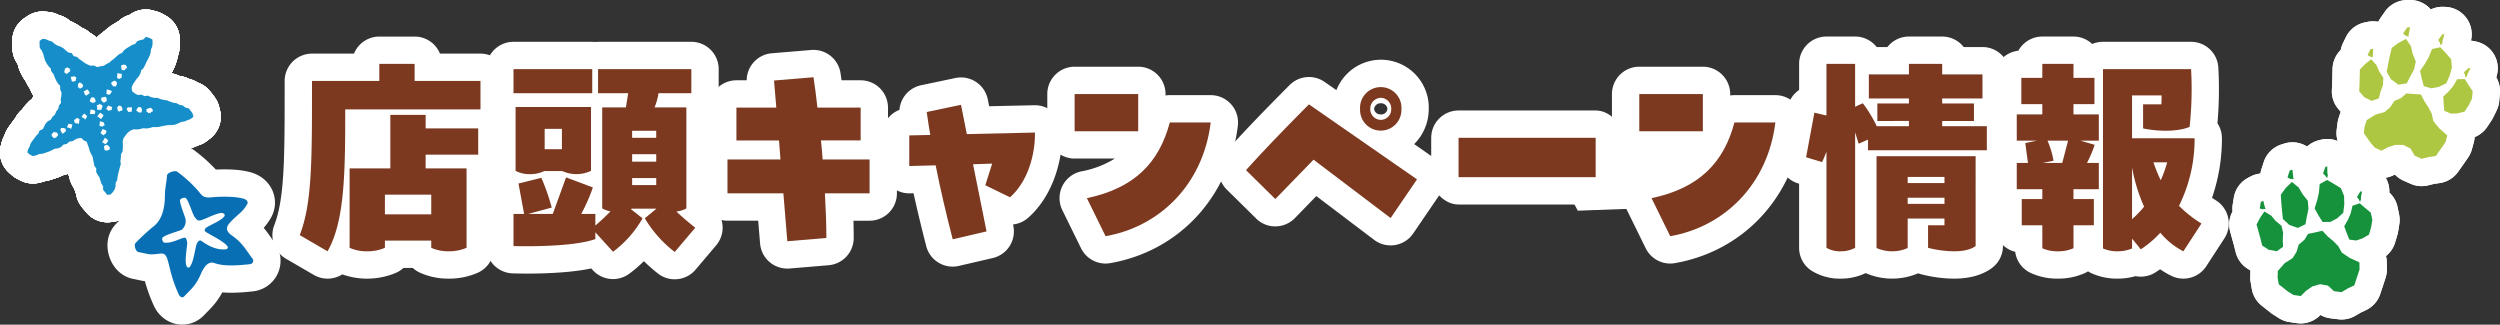
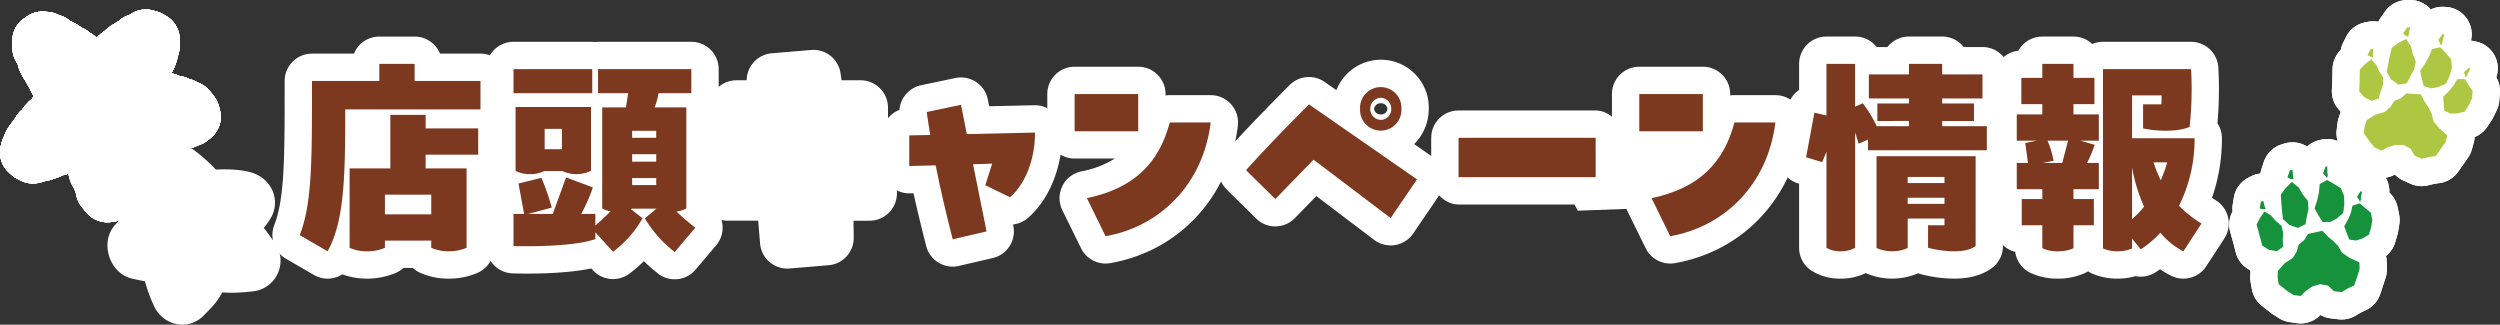
<svg xmlns="http://www.w3.org/2000/svg" id="レイヤー_1" data-name="レイヤー 1" viewBox="0 0 914.585 118.763">
  <rect x="0" y="0" width="914.585" height="118.763" fill="#333333" stroke="none" />
  <defs>
    <style>
      .cls-1 {
        fill: #fff;
      }

      .cls-2 {
        fill: #7c391f;
      }

      .cls-3 {
        fill: none;
        stroke: #fff;
        stroke-linecap: round;
        stroke-linejoin: round;
        stroke-width: 20px;
      }

      .cls-4 {
        fill: #16923d;
      }

      .cls-5 {
        fill: #adc743;
      }

      .cls-6 {
        fill: #237a9c;
      }

      .cls-7 {
        fill: #168ec9;
      }

      .cls-8 {
        fill: #086fb5;
      }
    </style>
  </defs>
  <title>h3_campaign</title>
  <g>
    <g>
      <polygon class="cls-1" points="616.541 75.631 577.208 77.075 564.319 52.631 616.541 50.631 616.541 75.631" />
      <g>
        <g>
          <path class="cls-1" d="M119.839,101.935a9.992,9.992,0,0,1-5.026-1.355l-10.184-5.92a10,10,0,0,1-4.3-12.261c3.81-9.825,3.809-24.585,3.808-51.38v-1.4a10,10,0,0,1,10-10H129.5a10,10,0,0,1,9.269-6.24h12.921a10,10,0,0,1,9.269,6.24h14.824a10,10,0,0,1,10,10v10.4a9.969,9.969,0,0,1-1.117,4.6,10,10,0,0,1,.281,2.363v9.6a9.99,9.99,0,0,1-4.256,8.187V90.654a10,10,0,0,1-6.117,9.215,26.115,26.115,0,0,1-10.344,2.066,25.128,25.128,0,0,1-10.78-2.262A10.035,10.035,0,0,1,151,98.015h-3.409a10.027,10.027,0,0,1-2.75,1.8,27.177,27.177,0,0,1-19.625.558,10.01,10.01,0,0,1-5.372,1.566Z" />
          <path class="cls-1" d="M246.832,102.175a9.964,9.964,0,0,1-6.271-2.215c-1.47-1.186-3.2-2.649-5.007-4.422a48.363,48.363,0,0,1-5.357,4.608,10,10,0,0,1-13.338-1.332l-.553-.609c-10.629,2.235-25.49,1.91-28.767,1.805a10,10,0,0,1-9.681-10V78.255a9.964,9.964,0,0,1,2.49-6.6l-.5-2.7a10.047,10.047,0,0,1-.167-1.967,9.982,9.982,0,0,1-1.063-4.487V39.134a10.028,10.028,0,0,1,.057-1.074,9.966,9.966,0,0,1-.818-3.966v-8.8a10,10,0,0,1,10-10h28.806a10.136,10.136,0,0,0,2.128,0h34.126a10,10,0,0,1,10,10v8.8a9.955,9.955,0,0,1-1.824,5.76V75.9a10,10,0,0,1,.9,13.86l-7.524,8.88A9.98,9.98,0,0,1,246.832,102.175Z" />
          <path class="cls-1" d="M288.028,98.255a10,10,0,0,1-9.966-9.179l-.688-8.342H266.139a10,10,0,0,1-10-10v-12.4a9.972,9.972,0,0,1,3.269-7.4V39.375a10,10,0,0,1,10-10h3.757a10,10,0,0,1,9.171-9.887l14.441-1.2A10,10,0,0,1,307.5,26.822q.183,1.268.367,2.553h6.989a10,10,0,0,1,10,10V50.94a9.973,9.973,0,0,1,3.268,7.4v12.4a10,10,0,0,1-10,10h-5.9c.056,2.061.091,4.188.091,6.321a10,10,0,0,1-9.163,9.965l-14.289,1.2C288.586,98.243,288.306,98.255,288.028,98.255Z" />
          <path class="cls-1" d="M348.518,97.536a10,10,0,0,1-9.679-7.515c-1.807-7.04-3.319-13.344-4.63-19.322l-1.319.032a10,10,0,0,1-10.249-10v-11.2a10,10,0,0,1,6.412-9.337,10,10,0,0,1,7.912-9.009l12.541-2.64a10,10,0,0,1,11.868,7.838l.493,2.481L378.4,38.5a10,10,0,0,1,10.225,10v.639c0,9.436-3.286,22.415-12.509,30.543a9.987,9.987,0,0,1-5.511,2.436l.115.57a10,10,0,0,1-7.54,11.712L350.79,97.274A10.026,10.026,0,0,1,348.518,97.536Z" />
          <path class="cls-1" d="M404.458,96.416a10,10,0,0,1-8.972-5.591L388.646,76.9a10,10,0,0,1,6.924-14.2,35.42,35.42,0,0,0,12.275-4.693H393.137a10,10,0,0,1-10-10v-13.6a10,10,0,0,1,10-10h23.257a10,10,0,0,1,10,10v.521a9.971,9.971,0,0,1,1.553-.121h14.972a10,10,0,0,1,9.926,11.22c-3.208,26.1-21.522,45.821-46.656,50.231A10.073,10.073,0,0,1,404.458,96.416Z" />
          <path class="cls-1" d="M508.735,89.774a10,10,0,0,1-6.038-2.029L481.549,71.727l-7.823,8.054a10,10,0,0,1-7.064,3.033,9.834,9.834,0,0,1-7.128-2.876L448.816,69.377a10,10,0,0,1-.431-13.793c7.429-8.3,15.992-17.021,23.39-24.46a10,10,0,0,1,12.794-1.164l4.332,3.008a17.5,17.5,0,0,1,33.786,6.886,18.067,18.067,0,0,1-5.338,12.866l6.741,4.68a10,10,0,0,1,2.56,13.847L517,85.407a9.986,9.986,0,0,1-8.263,4.367Zm-3.572-52a2.365,2.365,0,0,0-2.476,2.08,2.338,2.338,0,0,0,2.476,2,2.229,2.229,0,0,0,2.4-2A2.288,2.288,0,0,0,505.163,37.774Z" />
          <rect class="cls-1" x="523.585" y="40.415" width="70.162" height="34.4" rx="10" />
          <path class="cls-1" d="M611.027,96.416a10,10,0,0,1-8.971-5.591L595.215,76.9a10,10,0,0,1,6.924-14.2,35.418,35.418,0,0,0,12.276-4.693H599.707a10,10,0,0,1-10-10v-13.6a10,10,0,0,1,10-10h23.256a10,10,0,0,1,10,10v.521a9.981,9.981,0,0,1,1.553-.121h14.973a10,10,0,0,1,9.926,11.22c-3.209,26.1-21.523,45.822-46.656,50.231A10.093,10.093,0,0,1,611.027,96.416Z" />
          <path class="cls-1" d="M714.848,101.935a49.179,49.179,0,0,1-11.944-1.583,10.362,10.362,0,0,1-1.178-.375,24.217,24.217,0,0,1-19.112-.028l-.1-.041a20.715,20.715,0,0,1-9.094,2.027,19.621,19.621,0,0,1-10.657-2.872,10,10,0,0,1-4.587-8.409V67.21l-.328-.1A10,10,0,0,1,650.9,55.7l3.04-16.321a10,10,0,0,1,4.239-6.459v-9.55a10,10,0,0,1,10-10h10.488a9.982,9.982,0,0,1,7.878,3.839h3.93a9.983,9.983,0,0,1,7.878-3.839h12.16a9.983,9.983,0,0,1,7.878,3.839h6.867a10,10,0,0,1,10,10v8.8a9.973,9.973,0,0,1-.727,3.751,9.958,9.958,0,0,1,2.324,6.409v8.8a9.987,9.987,0,0,1-4.105,8.079V90.015a10,10,0,0,1-4.09,8.067C725.171,100.639,720.524,101.935,714.848,101.935Zm7.9-11.92h0Z" />
          <path class="cls-1" d="M798.747,101.936a9.978,9.978,0,0,1-4.346-1,31.518,31.518,0,0,1-4.164-2.441c-.531.38-1.071.747-1.615,1.1a9.987,9.987,0,0,1-7.372,1.428,23.907,23.907,0,0,1-6.591.907,22.693,22.693,0,0,1-9.561-1.984,9.862,9.862,0,0,1-1.218-.678,9.961,9.961,0,0,1-1.219.656,23.693,23.693,0,0,1-9.815,2.006,23.221,23.221,0,0,1-10.166-2.172,10,10,0,0,1-5.449-7.636,10,10,0,0,1-7.61-9.713V74.972a9.953,9.953,0,0,1-1.824-5.758v-9.6a9.974,9.974,0,0,1,.868-4.08,9.974,9.974,0,0,1-.868-4.08v-9.6a9.959,9.959,0,0,1,1.672-5.538V28.494a10,10,0,0,1,8.913-9.942,10,10,0,0,1,8.763-5.178h11.4a9.964,9.964,0,0,1,6.86,2.723,9.962,9.962,0,0,1,3.932-.8h32.226a10,10,0,0,1,9.986,9.477,142.489,142.489,0,0,1-.332,20.316,9.956,9.956,0,0,1,1.639,5.488,66.444,66.444,0,0,1-3.621,21.788q.692.47,1.433.934a10,10,0,0,1,3.077,13.933l-6.613,10.16A10,10,0,0,1,798.747,101.936Z" />
        </g>
        <g>
          <path class="cls-2" d="M175.778,29.614v10.4H126.3c0,23.761-.228,40.881-6.46,51.921l-10.185-5.92c4.561-11.761,4.485-27.44,4.485-56.4h24.625V23.373h12.921v6.241Zm-20.065,17.36h19.229v9.6H155.713v5.04h14.973v29.04a16.146,16.146,0,0,1-6.461,1.28,15.354,15.354,0,0,1-6.46-1.28v-2.64H140.816v2.64a15.872,15.872,0,0,1-6.46,1.28,15.1,15.1,0,0,1-6.46-1.28V61.615h14.9v-19.6h12.921Zm2.052,24.24H140.816v7.2h16.949Z" />
          <path class="cls-2" d="M254.362,83.3l-7.524,8.88a43.372,43.372,0,0,1-10.945-12.32l4.256-3.521h-9.044l-.3.16,4.256,3.361A39.29,39.29,0,0,1,224.265,92.1l-6.461-7.12v2.48c-8.436,3.04-27.437,2.64-29.946,2.56V78.255h3.877l-2.052-11.121,8.36-2.08a76.313,76.313,0,0,1,3.8,10.881l-8.588,2.32h8.968l4.864-13.36,9.805,3.68a62.291,62.291,0,0,1-4.256,9.68H217.8v4.239a68.77,68.77,0,0,0,5.549-5.2,8.6,8.6,0,0,1-3.041-1.04V39.294h8.665l.836-5.2H218.792v-8.8h34.126v8.8H240.909a23.288,23.288,0,0,1-1.444,5.2h11.629v36.96a9.7,9.7,0,0,1-3.648,1.12C249.8,79.615,252.31,81.695,254.362,83.3Zm-37.7-58v8.8H187.858v-8.8Zm-.456,13.841v23.36a12.435,12.435,0,0,1-10.489.081h-6.612a11.554,11.554,0,0,1-5.168,1.12,10.778,10.778,0,0,1-5.32-1.2V39.134Zm-10.641,8h-6.308v7.441h6.308Zm34.506,3.28v-2.56h-8.816v2.56Zm0,8.72v-2.72h-8.816v2.72Zm0,6h-8.816v2.561h8.816Z" />
-           <path class="cls-2" d="M318.126,58.334v12.4H301.785c.3,5.519.532,10.96.532,16.32l-14.289,1.2-1.443-17.52H266.139v-12.4h19.382l-.533-6.96h-15.58v-12H284l-.837-9.921,14.441-1.2c.532,3.681,1.064,7.361,1.444,11.121h15.809v12H300.341c.228,2.321.456,4.64.608,6.96Z" />
          <path class="cls-2" d="M351.566,38.334l2.128,10.72,24.929-.56v.64c0,7.441-2.584,17.28-9.12,23.04l-9.045-4.4,2.508-7.92-6.992.239,4.94,24.561-12.389,2.88c-2.279-8.88-4.408-17.84-6.231-27.041l-9.653.241v-11.2l7.676-.161c-.456-2.8-.912-5.6-1.292-8.4Z" />
          <path class="cls-2" d="M393.137,34.413h23.257v13.6H393.137Zm4.484,38.081c17.557-3.679,26.449-13.12,30.326-27.68h14.972c-2.812,22.881-18.849,38.161-38.458,41.6Z" />
          <path class="cls-2" d="M480.538,58.414l-13.986,14.4L455.836,62.254c7.449-8.32,16.189-17.2,23.03-24.08l39.521,27.441-9.652,14.16Zm17.024-18.56a7.574,7.574,0,1,1,15.125,0,7.571,7.571,0,1,1-15.125,0Zm11.4,0a3.937,3.937,0,0,0-3.8-4.08,4,4,0,0,0-3.876,4.08,3.928,3.928,0,0,0,3.876,4A3.866,3.866,0,0,0,508.963,39.854Z" />
          <path class="cls-2" d="M533.586,50.414h50.162v14.4H533.586Z" />
          <path class="cls-2" d="M599.707,34.413h23.256v13.6H599.707Zm4.483,38.081c17.558-3.679,26.45-13.12,30.326-27.68h14.973c-2.813,22.881-18.849,38.161-38.458,41.6Z" />
          <path class="cls-2" d="M726.857,46.174v8.8H683.382v-3.92l-3.42,1.521-1.293-4.161V90.655a10.85,10.85,0,0,1-5.244,1.28,9.885,9.885,0,0,1-5.244-1.28v-35.2c-.532,1.44-.988,2.56-1.6,3.84l-5.853-1.759,3.04-16.321,4.408,1.04V23.373h10.488V39.054l2.813-1.28a46.937,46.937,0,0,1,5.093,8.4h11.78v-1.92H686.8v-6.4h11.553v-1.84H683.686v-8.8h14.669v-3.84h12.16v3.84H725.26v8.8H710.515v1.84h11.629v6.4H710.515v1.92Zm-4.1,43.841c-1.749,1.28-4.485,1.92-7.905,1.92a39.232,39.232,0,0,1-9.5-1.28V82.414h6V79.935H697.9v10.8a13.842,13.842,0,0,1-5.776,1.2,14.408,14.408,0,0,1-5.624-1.2v-33.6h36.254Zm-11.4-25.28H697.9v2.24h13.453Zm0,9.84V72.334H697.9v2.241Z" />
          <path class="cls-2" d="M758.546,38.094v3.76h9.273v9.6h-6.765l5.244,1.52a42.121,42.121,0,0,1-2.811,6.641h4.332v9.6h-9.273v3.6H766v9.6h-7.449v8.4a13.763,13.763,0,0,1-5.7,1.12,13.272,13.272,0,0,1-5.7-1.12v-8.4h-7.524v-9.6h7.524v-3.6H737.8v-9.6h4.1l-.987-7.281,4.332-.88H737.8v-9.6h9.348v-3.76h-7.676v-9.6h7.676v-5.12h11.4v5.12h7.676v9.6Zm-4.1,21.521,2.128-8.161h-7.525a32.571,32.571,0,0,1,2.205,7.361l-4.029.8Zm50.923,22.16-6.612,10.16a26.832,26.832,0,0,1-8.437-6.8,37.619,37.619,0,0,1-7.145,6.08l-3.192-3.92v3.6a13.507,13.507,0,0,1-5.32,1.04,12.977,12.977,0,0,1-5.321-1.04v-65.6h32.226a129.262,129.262,0,0,1-.531,21.121c-3.877,1.68-10.946,1.84-17.026.56v-8.8H790.7c.076-1.12.076-2.16.076-3.28H779.979V50.575h22.878a54.758,54.758,0,0,1-5.7,24.719A43.913,43.913,0,0,0,805.365,81.775Zm-25.386-1.6a40.626,40.626,0,0,0,4.408-4.56,59.653,59.653,0,0,1-4.408-14.4Zm12.845-20.8h-5.016a51.926,51.926,0,0,0,2.66,6.561A42.145,42.145,0,0,0,792.824,59.374Z" />
        </g>
      </g>
    </g>
    <g>
      <g>
        <g>
          <g>
            <path class="cls-1" d="M841.659,118.312a10.124,10.124,0,0,1-1.471-.109l-2.647-.393a10.008,10.008,0,0,1-3.91-1.463l-2.133-1.363a9.923,9.923,0,0,1-.815-.579l-3.235-2.553a10,10,0,0,1-3.662-6.167l-.412-2.409a9.981,9.981,0,0,1-.138-1.961l.065-2.342-1.082-.69A10,10,0,0,1,817.9,92.3l-.663-2.624L815.885,84.8a10.008,10.008,0,0,1,.741-7.2l.126-.245a10.01,10.01,0,0,1,.073-2.661l.383-2.378a10.008,10.008,0,0,1,5.176-7.235l.887-.472a10.013,10.013,0,0,1,3.669-1.118,10.022,10.022,0,0,1,.387-1.651l.829-2.552a10,10,0,0,1,6.5-6.445l.988-.312A10,10,0,0,1,844,53.615a9.992,9.992,0,0,1,4.159-2.254l.671-.177a10,10,0,0,1,12.528,8.991l.159.1a9.954,9.954,0,0,1,1.037-.148l.659-.06a10,10,0,0,1,10.892,10.38,10,10,0,0,1,3,5.3l.557,2.662a10.043,10.043,0,0,1,.081,3.662l-.437,2.667a9.9,9.9,0,0,1-.279,1.218l-.8,2.714a9.995,9.995,0,0,1-3.355,4.985,9.984,9.984,0,0,1,.272,2.081l.063,2.535a9.974,9.974,0,0,1-.477,3.312l-.7,2.189-.029.089-1.227,3.693a10,10,0,0,1-5.24,5.9l-1.876.881-1.938,1.146a9.981,9.981,0,0,1-6.327,1.315l-2.78-.347a10,10,0,0,1-3.707-1.23l-.249.244A10,10,0,0,1,841.659,118.312ZM862.507,100.7h0Z" />
            <path class="cls-1" d="M841.659,118.312a10.124,10.124,0,0,1-1.471-.109l-2.647-.393a10.008,10.008,0,0,1-3.91-1.463l-2.133-1.363a9.923,9.923,0,0,1-.815-.579l-3.235-2.553a10,10,0,0,1-3.662-6.167l-.412-2.409a9.981,9.981,0,0,1-.138-1.961l.065-2.342-1.082-.69A10,10,0,0,1,817.9,92.3l-.663-2.624L815.885,84.8a10.008,10.008,0,0,1,.741-7.2l.126-.245a10.01,10.01,0,0,1,.073-2.661l.383-2.378a10.008,10.008,0,0,1,5.176-7.235l.887-.472a10.013,10.013,0,0,1,3.669-1.118,10.022,10.022,0,0,1,.387-1.651l.829-2.552a10,10,0,0,1,6.5-6.445l.988-.312A10,10,0,0,1,844,53.615a9.992,9.992,0,0,1,4.159-2.254l.671-.177a10,10,0,0,1,12.528,8.991l.159.1a9.954,9.954,0,0,1,1.037-.148l.659-.06a10,10,0,0,1,10.892,10.38,10,10,0,0,1,3,5.3l.557,2.662a10.043,10.043,0,0,1,.081,3.662l-.437,2.667a9.9,9.9,0,0,1-.279,1.218l-.8,2.714a9.995,9.995,0,0,1-3.355,4.985,9.984,9.984,0,0,1,.272,2.081l.063,2.535a9.974,9.974,0,0,1-.477,3.312l-.7,2.189-.029.089-1.227,3.693a10,10,0,0,1-5.24,5.9l-1.876.881-1.938,1.146a9.981,9.981,0,0,1-6.327,1.315l-2.78-.347a10,10,0,0,1-3.707-1.23l-.249.244A10,10,0,0,1,841.659,118.312ZM862.507,100.7h0Z" />
          </g>
          <g>
            <path class="cls-1" d="M885.933,68.088a10,10,0,0,1-4.058-.86l-2.561-1.137a10.013,10.013,0,0,1-3.191-2.251l-.308.16a10,10,0,0,1-8.9.177L864.5,63.034a10,10,0,0,1-3.321-2.533l-1.647-1.922a9.913,9.913,0,0,1-.61-.788l-2.357-3.38a10.009,10.009,0,0,1-1.721-6.964l.3-2.424a10.037,10.037,0,0,1,.434-1.913l.741-2.227-.839-.977a10,10,0,0,1-2.4-6.976l.125-2.7.119-5.054a9.995,9.995,0,0,1,2.794-6.682l.193-.2a9.965,9.965,0,0,1,.837-2.52l1.055-2.166a10,10,0,0,1,7.055-5.431l.986-.194a9.957,9.957,0,0,1,3.831-.008,9.973,9.973,0,0,1,.849-1.472l1.534-2.2a10,10,0,0,1,8.08-4.285L881.573,0a10.068,10.068,0,0,1,7.692,3.459,9.931,9.931,0,0,1,4.626-.954l.694.025a10,10,0,0,1,9.395,12.232l.124.14a10.053,10.053,0,0,1,1.042.16l.648.134a10,10,0,0,1,7.414,13.088,10,10,0,0,1,1.339,5.936l-.237,2.709a10,10,0,0,1-.983,3.531l-1.191,2.427a9.867,9.867,0,0,1-.619,1.086l-1.553,2.364a9.994,9.994,0,0,1-4.654,3.8,10.018,10.018,0,0,1-.343,2.072l-.674,2.445a9.991,9.991,0,0,1-1.416,3.032l-1.307,1.891-.053.074-2.243,3.181a10.006,10.006,0,0,1-6.724,4.132l-2.051.3-2.185.536A10.064,10.064,0,0,1,885.933,68.088Zm7.412-14.2h0Z" />
            <path class="cls-1" d="M885.933,68.088a10,10,0,0,1-4.058-.86l-2.561-1.137a10.013,10.013,0,0,1-3.191-2.251l-.308.16a10,10,0,0,1-8.9.177L864.5,63.034a10,10,0,0,1-3.321-2.533l-1.647-1.922a9.913,9.913,0,0,1-.61-.788l-2.357-3.38a10.009,10.009,0,0,1-1.721-6.964l.3-2.424a10.037,10.037,0,0,1,.434-1.913l.741-2.227-.839-.977a10,10,0,0,1-2.4-6.976l.125-2.7.119-5.054a9.995,9.995,0,0,1,2.794-6.682l.193-.2a9.965,9.965,0,0,1,.837-2.52l1.055-2.166a10,10,0,0,1,7.055-5.431l.986-.194a9.957,9.957,0,0,1,3.831-.008,9.973,9.973,0,0,1,.849-1.472l1.534-2.2a10,10,0,0,1,8.08-4.285L881.573,0a10.068,10.068,0,0,1,7.692,3.459,9.931,9.931,0,0,1,4.626-.954l.694.025a10,10,0,0,1,9.395,12.232l.124.14a10.053,10.053,0,0,1,1.042.16l.648.134a10,10,0,0,1,7.414,13.088,10,10,0,0,1,1.339,5.936l-.237,2.709a10,10,0,0,1-.983,3.531l-1.191,2.427a9.867,9.867,0,0,1-.619,1.086l-1.553,2.364a9.994,9.994,0,0,1-4.654,3.8,10.018,10.018,0,0,1-.343,2.072l-.674,2.445a9.991,9.991,0,0,1-1.416,3.032l-1.307,1.891-.053.074-2.243,3.181a10.006,10.006,0,0,1-6.724,4.132l-2.051.3-2.185.536A10.064,10.064,0,0,1,885.933,68.088Zm7.412-14.2h0Z" />
          </g>
        </g>
        <g>
          <g>
            <g>
              <g>
                <path class="cls-1" d="M20.511,59.851a10.054,10.054,0,0,1-1.211-.074l-.164-.02a10,10,0,0,1-.179-19.829l.26-.037a10,10,0,0,1,6.446,18.531l-.1.057A10,10,0,0,1,20.511,59.851Z" />
                <path class="cls-1" d="M20.511,59.851a10.054,10.054,0,0,1-1.211-.074l-.164-.02a10,10,0,0,1-.179-19.829l.26-.037a10,10,0,0,1,6.446,18.531l-.1.057A10,10,0,0,1,20.511,59.851Z" />
              </g>
              <g>
                <path class="cls-1" d="M20.527,59.072a10,10,0,0,1-9.007-5.656l-.074-.154A10,10,0,0,1,29.36,44.371l.072.141a9.982,9.982,0,0,1,.967,2.966l0,.012a10.007,10.007,0,0,1-9.874,11.582Z" />
                <path class="cls-1" d="M20.527,59.072a10,10,0,0,1-9.007-5.656l-.074-.154A10,10,0,0,1,29.36,44.371l.072.141a9.982,9.982,0,0,1,.967,2.966l0,.012a10.007,10.007,0,0,1-9.874,11.582Z" />
              </g>
              <g>
                <path class="cls-1" d="M39.283,81.315a10,10,0,0,1-7.715-3.637L30.114,75.94a10,10,0,0,1-2.275-5.008q-.11-.271-.2-.548l-.375-1.107c-.01-.029-.019-.057-.029-.087-.1-.157-.189-.315-.276-.477l-.569-1.047a9.986,9.986,0,0,1-1.066-3.06,10.054,10.054,0,0,1-.391-1.07,10.015,10.015,0,0,1-1.858.543l-1.058.488a9.74,9.74,0,0,1-1.061.419l-2.244.744a10.07,10.07,0,0,1-1.956.441,10.088,10.088,0,0,1-1.1.346l-1.171.3a10.017,10.017,0,0,1-7.007-.8l-1.155-.594a10,10,0,0,1-2.109-1.452l-.886-.794A10,10,0,0,1,.329,53.184l.3-1.132a10.043,10.043,0,0,1,.882-2.228l.19-.449A10.026,10.026,0,0,1,2.91,46.9l.642-.952c.117-.173.239-.344.367-.51l1.11-1.505q.266-.376.563-.726a10,10,0,0,1,2.565-3.171,10.005,10.005,0,0,1,1.3-1.715l.784-.833a9.958,9.958,0,0,1,1.292-1.154c.075-.09.152-.178.23-.265.105-.194.216-.386.333-.574.048-.145.1-.288.154-.43l-.381-.663q-.232-.407-.428-.833l-.5-1.1c-.043-.094-.084-.188-.124-.283a9.974,9.974,0,0,1-1.239-2.2c-.094-.129-.186-.261-.274-.4l-.671-1.02a9.72,9.72,0,0,1-.592-1.029L7.491,26.45a9.991,9.991,0,0,1-.7-1.831l-.348-1.256a10,10,0,0,1-1.877-5.291L4.5,16.827q-.021-.357-.016-.714l.02-1.3a10,10,0,0,1,4.346-8.1l1.085-.743a10,10,0,0,1,6.7-1.7l1.234.129a10.024,10.024,0,0,1,3.29.935l.34.163.387.115A10,10,0,0,1,25.645,7.69a9.885,9.885,0,0,1,1.264.58l1.051.573a10.053,10.053,0,0,1,1.788,1.245,10,10,0,0,1,3.195,1.937,10.02,10.02,0,0,1,2.171,1.58l.186.177.107-.079.414-.39c.11-.1.222-.206.338-.305l.884-.761a9.99,9.99,0,0,1,1.214-.895,9.787,9.787,0,0,1,1.064-.939l.931-.712A9.834,9.834,0,0,1,41.3,9l1.584-.971q.255-.163.517-.312a9.991,9.991,0,0,1,3.612-2.146l.39-.132a9.994,9.994,0,0,1,8.65-1.58l1.3.367a9.955,9.955,0,0,1,2.182.9l1.111.623a10,10,0,0,1,5.1,8.362l.047,1.3a10.084,10.084,0,0,1-.027,1.179l-.1,1.213a9.99,9.99,0,0,1-.68,2.892,9.942,9.942,0,0,1-.448,1.879l-.394,1.149a9.963,9.963,0,0,1-.453,1.1l-.528,1.095c-.053.11-.108.218-.165.326l-.317.6a10.037,10.037,0,0,1,2.378.684l.674.288.218.03a10.007,10.007,0,0,1,3.2,1.011,10,10,0,0,1,3.093,1.317,10,10,0,0,1,4.42,3.031l.812.965c.169.2.332.412.485.628l.621.871a9.989,9.989,0,0,1,1.559,3.383l.314,1.256a10,10,0,0,1-3.471,10.241l-1.046.834a10.022,10.022,0,0,1-2.866,1.6l-.781.279-.759.334a10.047,10.047,0,0,1-2.261.689c-.079.034-.158.069-.239.1l-1.109.455a10,10,0,0,1-2.44.654l-1.181.161a9.582,9.582,0,0,1-1.36.092h-.477l-1.024.17-.855.2a10.074,10.074,0,0,1-1.39.23l-1.177.11q-.378.036-.759.042c-.317.082-.638.149-.961.2l-1.165.183c-.128.02-.257.037-.386.052a9.974,9.974,0,0,1-.6,2.166,10,10,0,0,1-.371,3.849l-.536,1.884L52.9,66.321l-.084.715a9.99,9.99,0,0,1-.648,2.555,9.992,9.992,0,0,1-.284,1.332l-.329,1.147a9.987,9.987,0,0,1-1.389,2.935l-.689,1a9.96,9.96,0,0,1-.934,1.156l-.768.819a10,10,0,0,1-5.792,3.043l-1.2.182A10,10,0,0,1,39.283,81.315Z" />
                <path class="cls-1" d="M39.283,81.315a10,10,0,0,1-7.715-3.637L30.114,75.94a10,10,0,0,1-2.275-5.008q-.11-.271-.2-.548l-.375-1.107c-.01-.029-.019-.057-.029-.087-.1-.157-.189-.315-.276-.477l-.569-1.047a9.986,9.986,0,0,1-1.066-3.06,10.054,10.054,0,0,1-.391-1.07,10.015,10.015,0,0,1-1.858.543l-1.058.488a9.74,9.74,0,0,1-1.061.419l-2.244.744a10.07,10.07,0,0,1-1.956.441,10.088,10.088,0,0,1-1.1.346l-1.171.3a10.017,10.017,0,0,1-7.007-.8l-1.155-.594a10,10,0,0,1-2.109-1.452l-.886-.794A10,10,0,0,1,.329,53.184l.3-1.132a10.043,10.043,0,0,1,.882-2.228l.19-.449A10.026,10.026,0,0,1,2.91,46.9l.642-.952c.117-.173.239-.344.367-.51l1.11-1.505q.266-.376.563-.726a10,10,0,0,1,2.565-3.171,10.005,10.005,0,0,1,1.3-1.715l.784-.833a9.958,9.958,0,0,1,1.292-1.154c.075-.09.152-.178.23-.265.105-.194.216-.386.333-.574.048-.145.1-.288.154-.43l-.381-.663q-.232-.407-.428-.833l-.5-1.1c-.043-.094-.084-.188-.124-.283a9.974,9.974,0,0,1-1.239-2.2c-.094-.129-.186-.261-.274-.4l-.671-1.02a9.72,9.72,0,0,1-.592-1.029L7.491,26.45a9.991,9.991,0,0,1-.7-1.831l-.348-1.256a10,10,0,0,1-1.877-5.291L4.5,16.827q-.021-.357-.016-.714l.02-1.3a10,10,0,0,1,4.346-8.1l1.085-.743a10,10,0,0,1,6.7-1.7l1.234.129a10.024,10.024,0,0,1,3.29.935l.34.163.387.115A10,10,0,0,1,25.645,7.69a9.885,9.885,0,0,1,1.264.58l1.051.573a10.053,10.053,0,0,1,1.788,1.245,10,10,0,0,1,3.195,1.937,10.02,10.02,0,0,1,2.171,1.58l.186.177.107-.079.414-.39c.11-.1.222-.206.338-.305l.884-.761a9.99,9.99,0,0,1,1.214-.895,9.787,9.787,0,0,1,1.064-.939l.931-.712A9.834,9.834,0,0,1,41.3,9l1.584-.971q.255-.163.517-.312a9.991,9.991,0,0,1,3.612-2.146l.39-.132a9.994,9.994,0,0,1,8.65-1.58l1.3.367a9.955,9.955,0,0,1,2.182.9l1.111.623a10,10,0,0,1,5.1,8.362l.047,1.3a10.084,10.084,0,0,1-.027,1.179l-.1,1.213a9.99,9.99,0,0,1-.68,2.892,9.942,9.942,0,0,1-.448,1.879l-.394,1.149a9.963,9.963,0,0,1-.453,1.1l-.528,1.095c-.053.11-.108.218-.165.326l-.317.6a10.037,10.037,0,0,1,2.378.684l.674.288.218.03a10.007,10.007,0,0,1,3.2,1.011,10,10,0,0,1,3.093,1.317,10,10,0,0,1,4.42,3.031l.812.965c.169.2.332.412.485.628l.621.871a9.989,9.989,0,0,1,1.559,3.383l.314,1.256a10,10,0,0,1-3.471,10.241l-1.046.834a10.022,10.022,0,0,1-2.866,1.6l-.781.279-.759.334a10.047,10.047,0,0,1-2.261.689c-.079.034-.158.069-.239.1l-1.109.455a10,10,0,0,1-2.44.654l-1.181.161a9.582,9.582,0,0,1-1.36.092h-.477l-1.024.17-.855.2a10.074,10.074,0,0,1-1.39.23l-1.177.11q-.378.036-.759.042c-.317.082-.638.149-.961.2l-1.165.183c-.128.02-.257.037-.386.052a9.974,9.974,0,0,1-.6,2.166,10,10,0,0,1-.371,3.849l-.536,1.884L52.9,66.321l-.084.715a9.99,9.99,0,0,1-.648,2.555,9.992,9.992,0,0,1-.284,1.332l-.329,1.147a9.987,9.987,0,0,1-1.389,2.935l-.689,1a9.96,9.96,0,0,1-.934,1.156l-.768.819a10,10,0,0,1-5.792,3.043l-1.2.182A10,10,0,0,1,39.283,81.315Z" />
              </g>
            </g>
            <g>
              <g>
                <path class="cls-1" d="M20.511,59.851a10.054,10.054,0,0,1-1.211-.074l-.164-.02a10,10,0,0,1-.179-19.829l.26-.037a10,10,0,0,1,6.446,18.531l-.1.057A10,10,0,0,1,20.511,59.851Z" />
-                 <path class="cls-1" d="M20.511,59.851a10.054,10.054,0,0,1-1.211-.074l-.164-.02a10,10,0,0,1-.179-19.829l.26-.037a10,10,0,0,1,6.446,18.531l-.1.057A10,10,0,0,1,20.511,59.851Z" />
              </g>
              <g>
                <path class="cls-1" d="M20.527,59.072a10,10,0,0,1-9.007-5.656l-.074-.154A10,10,0,0,1,29.36,44.371l.072.141a9.982,9.982,0,0,1,.967,2.966l0,.012a10.007,10.007,0,0,1-9.874,11.582Z" />
                <path class="cls-1" d="M20.527,59.072a10,10,0,0,1-9.007-5.656l-.074-.154A10,10,0,0,1,29.36,44.371l.072.141a9.982,9.982,0,0,1,.967,2.966l0,.012a10.007,10.007,0,0,1-9.874,11.582Z" />
              </g>
              <g>
                <path class="cls-1" d="M39.283,81.315a10,10,0,0,1-7.715-3.637L30.114,75.94a10,10,0,0,1-2.275-5.008q-.11-.271-.2-.548l-.375-1.107c-.01-.029-.019-.057-.029-.087-.1-.157-.189-.315-.276-.477l-.569-1.047a9.986,9.986,0,0,1-1.066-3.06,10.054,10.054,0,0,1-.391-1.07,10.015,10.015,0,0,1-1.858.543l-1.058.488a9.74,9.74,0,0,1-1.061.419l-2.244.744a10.07,10.07,0,0,1-1.956.441,10.088,10.088,0,0,1-1.1.346l-1.171.3a10.017,10.017,0,0,1-7.007-.8l-1.155-.594a10,10,0,0,1-2.109-1.452l-.886-.794A10,10,0,0,1,.329,53.184l.3-1.132a10.043,10.043,0,0,1,.882-2.228l.19-.449A10.026,10.026,0,0,1,2.91,46.9l.642-.952c.117-.173.239-.344.367-.51l1.11-1.505q.266-.376.563-.726a10,10,0,0,1,2.565-3.171,10.005,10.005,0,0,1,1.3-1.715l.784-.833a9.958,9.958,0,0,1,1.292-1.154c.075-.09.152-.178.23-.265.105-.194.216-.386.333-.574.048-.145.1-.288.154-.43l-.381-.663q-.232-.407-.428-.833l-.5-1.1c-.043-.094-.084-.188-.124-.283a9.974,9.974,0,0,1-1.239-2.2c-.094-.129-.186-.261-.274-.4l-.671-1.02a9.72,9.72,0,0,1-.592-1.029L7.491,26.45a9.991,9.991,0,0,1-.7-1.831l-.348-1.256a10,10,0,0,1-1.877-5.291L4.5,16.827q-.021-.357-.016-.714l.02-1.3a10,10,0,0,1,4.346-8.1l1.085-.743a10,10,0,0,1,6.7-1.7l1.234.129a10.024,10.024,0,0,1,3.29.935l.34.163.387.115A10,10,0,0,1,25.645,7.69a9.885,9.885,0,0,1,1.264.58l1.051.573a10.053,10.053,0,0,1,1.788,1.245,10,10,0,0,1,3.195,1.937,10.02,10.02,0,0,1,2.171,1.58l.186.177.107-.079.414-.39c.11-.1.222-.206.338-.305l.884-.761a9.99,9.99,0,0,1,1.214-.895,9.787,9.787,0,0,1,1.064-.939l.931-.712A9.834,9.834,0,0,1,41.3,9l1.584-.971q.255-.163.517-.312a9.991,9.991,0,0,1,3.612-2.146l.39-.132a9.994,9.994,0,0,1,8.65-1.58l1.3.367a9.955,9.955,0,0,1,2.182.9l1.111.623a10,10,0,0,1,5.1,8.362l.047,1.3a10.084,10.084,0,0,1-.027,1.179l-.1,1.213a9.99,9.99,0,0,1-.68,2.892,9.942,9.942,0,0,1-.448,1.879l-.394,1.149a9.963,9.963,0,0,1-.453,1.1l-.528,1.095c-.053.11-.108.218-.165.326l-.317.6a10.037,10.037,0,0,1,2.378.684l.674.288.218.03a10.007,10.007,0,0,1,3.2,1.011,10,10,0,0,1,3.093,1.317,10,10,0,0,1,4.42,3.031l.812.965c.169.2.332.412.485.628l.621.871a9.989,9.989,0,0,1,1.559,3.383l.314,1.256a10,10,0,0,1-3.471,10.241l-1.046.834a10.022,10.022,0,0,1-2.866,1.6l-.781.279-.759.334a10.047,10.047,0,0,1-2.261.689c-.079.034-.158.069-.239.1l-1.109.455a10,10,0,0,1-2.44.654l-1.181.161a9.582,9.582,0,0,1-1.36.092h-.477l-1.024.17-.855.2a10.074,10.074,0,0,1-1.39.23l-1.177.11q-.378.036-.759.042c-.317.082-.638.149-.961.2l-1.165.183c-.128.02-.257.037-.386.052a9.974,9.974,0,0,1-.6,2.166,10,10,0,0,1-.371,3.849l-.536,1.884L52.9,66.321l-.084.715a9.99,9.99,0,0,1-.648,2.555,9.992,9.992,0,0,1-.284,1.332l-.329,1.147a9.987,9.987,0,0,1-1.389,2.935l-.689,1a9.96,9.96,0,0,1-.934,1.156l-.768.819a10,10,0,0,1-5.792,3.043l-1.2.182A10,10,0,0,1,39.283,81.315Z" />
                <path class="cls-1" d="M39.283,81.315a10,10,0,0,1-7.715-3.637L30.114,75.94a10,10,0,0,1-2.275-5.008q-.11-.271-.2-.548l-.375-1.107c-.01-.029-.019-.057-.029-.087-.1-.157-.189-.315-.276-.477l-.569-1.047a9.986,9.986,0,0,1-1.066-3.06,10.054,10.054,0,0,1-.391-1.07,10.015,10.015,0,0,1-1.858.543l-1.058.488a9.74,9.74,0,0,1-1.061.419l-2.244.744a10.07,10.07,0,0,1-1.956.441,10.088,10.088,0,0,1-1.1.346l-1.171.3a10.017,10.017,0,0,1-7.007-.8l-1.155-.594a10,10,0,0,1-2.109-1.452l-.886-.794A10,10,0,0,1,.329,53.184l.3-1.132a10.043,10.043,0,0,1,.882-2.228l.19-.449A10.026,10.026,0,0,1,2.91,46.9l.642-.952c.117-.173.239-.344.367-.51l1.11-1.505q.266-.376.563-.726a10,10,0,0,1,2.565-3.171,10.005,10.005,0,0,1,1.3-1.715l.784-.833a9.958,9.958,0,0,1,1.292-1.154c.075-.09.152-.178.23-.265.105-.194.216-.386.333-.574.048-.145.1-.288.154-.43l-.381-.663q-.232-.407-.428-.833l-.5-1.1c-.043-.094-.084-.188-.124-.283a9.974,9.974,0,0,1-1.239-2.2c-.094-.129-.186-.261-.274-.4l-.671-1.02a9.72,9.72,0,0,1-.592-1.029L7.491,26.45a9.991,9.991,0,0,1-.7-1.831l-.348-1.256a10,10,0,0,1-1.877-5.291L4.5,16.827q-.021-.357-.016-.714l.02-1.3a10,10,0,0,1,4.346-8.1l1.085-.743a10,10,0,0,1,6.7-1.7l1.234.129a10.024,10.024,0,0,1,3.29.935l.34.163.387.115A10,10,0,0,1,25.645,7.69a9.885,9.885,0,0,1,1.264.58l1.051.573a10.053,10.053,0,0,1,1.788,1.245,10,10,0,0,1,3.195,1.937,10.02,10.02,0,0,1,2.171,1.58l.186.177.107-.079.414-.39c.11-.1.222-.206.338-.305l.884-.761a9.99,9.99,0,0,1,1.214-.895,9.787,9.787,0,0,1,1.064-.939l.931-.712A9.834,9.834,0,0,1,41.3,9l1.584-.971q.255-.163.517-.312a9.991,9.991,0,0,1,3.612-2.146l.39-.132a9.994,9.994,0,0,1,8.65-1.58l1.3.367a9.955,9.955,0,0,1,2.182.9l1.111.623a10,10,0,0,1,5.1,8.362l.047,1.3a10.084,10.084,0,0,1-.027,1.179l-.1,1.213a9.99,9.99,0,0,1-.68,2.892,9.942,9.942,0,0,1-.448,1.879l-.394,1.149a9.963,9.963,0,0,1-.453,1.1l-.528,1.095c-.053.11-.108.218-.165.326l-.317.6a10.037,10.037,0,0,1,2.378.684l.674.288.218.03a10.007,10.007,0,0,1,3.2,1.011,10,10,0,0,1,3.093,1.317,10,10,0,0,1,4.42,3.031l.812.965c.169.2.332.412.485.628l.621.871a9.989,9.989,0,0,1,1.559,3.383l.314,1.256a10,10,0,0,1-3.471,10.241l-1.046.834a10.022,10.022,0,0,1-2.866,1.6l-.781.279-.759.334a10.047,10.047,0,0,1-2.261.689c-.079.034-.158.069-.239.1l-1.109.455a10,10,0,0,1-2.44.654l-1.181.161a9.582,9.582,0,0,1-1.36.092h-.477l-1.024.17-.855.2a10.074,10.074,0,0,1-1.39.23l-1.177.11q-.378.036-.759.042c-.317.082-.638.149-.961.2l-1.165.183c-.128.02-.257.037-.386.052a9.974,9.974,0,0,1-.6,2.166,10,10,0,0,1-.371,3.849l-.536,1.884L52.9,66.321l-.084.715a9.99,9.99,0,0,1-.648,2.555,9.992,9.992,0,0,1-.284,1.332l-.329,1.147a9.987,9.987,0,0,1-1.389,2.935l-.689,1a9.96,9.96,0,0,1-.934,1.156l-.768.819a10,10,0,0,1-5.792,3.043l-1.2.182A10,10,0,0,1,39.283,81.315Z" />
              </g>
            </g>
            <g>
              <g>
                <path class="cls-1" d="M20.511,59.851a10.054,10.054,0,0,1-1.211-.074l-.164-.02a10,10,0,0,1-.179-19.829l.26-.037a10,10,0,0,1,6.446,18.531l-.1.057A10,10,0,0,1,20.511,59.851Z" />
                <path class="cls-1" d="M20.511,59.851a10.054,10.054,0,0,1-1.211-.074l-.164-.02a10,10,0,0,1-.179-19.829l.26-.037a10,10,0,0,1,6.446,18.531l-.1.057A10,10,0,0,1,20.511,59.851Z" />
              </g>
              <g>
                <path class="cls-1" d="M20.527,59.072a10,10,0,0,1-9.007-5.656l-.074-.154A10,10,0,0,1,29.36,44.371l.072.141a9.982,9.982,0,0,1,.967,2.966l0,.012a10.007,10.007,0,0,1-9.874,11.582Z" />
                <path class="cls-1" d="M20.527,59.072a10,10,0,0,1-9.007-5.656l-.074-.154A10,10,0,0,1,29.36,44.371l.072.141a9.982,9.982,0,0,1,.967,2.966l0,.012a10.007,10.007,0,0,1-9.874,11.582Z" />
              </g>
              <g>
                <path class="cls-1" d="M39.283,81.315a10,10,0,0,1-7.715-3.637L30.114,75.94a10,10,0,0,1-2.275-5.008q-.11-.271-.2-.548l-.375-1.107c-.01-.029-.019-.057-.029-.087-.1-.157-.189-.315-.276-.477l-.569-1.047a9.986,9.986,0,0,1-1.066-3.06,10.054,10.054,0,0,1-.391-1.07,10.015,10.015,0,0,1-1.858.543l-1.058.488a9.74,9.74,0,0,1-1.061.419l-2.244.744a10.07,10.07,0,0,1-1.956.441,10.088,10.088,0,0,1-1.1.346l-1.171.3a10.017,10.017,0,0,1-7.007-.8l-1.155-.594a10,10,0,0,1-2.109-1.452l-.886-.794A10,10,0,0,1,.329,53.184l.3-1.132a10.043,10.043,0,0,1,.882-2.228l.19-.449A10.026,10.026,0,0,1,2.91,46.9l.642-.952c.117-.173.239-.344.367-.51l1.11-1.505q.266-.376.563-.726a10,10,0,0,1,2.565-3.171,10.005,10.005,0,0,1,1.3-1.715l.784-.833a9.958,9.958,0,0,1,1.292-1.154c.075-.09.152-.178.23-.265.105-.194.216-.386.333-.574.048-.145.1-.288.154-.43l-.381-.663q-.232-.407-.428-.833l-.5-1.1c-.043-.094-.084-.188-.124-.283a9.974,9.974,0,0,1-1.239-2.2c-.094-.129-.186-.261-.274-.4l-.671-1.02a9.72,9.72,0,0,1-.592-1.029L7.491,26.45a9.991,9.991,0,0,1-.7-1.831l-.348-1.256a10,10,0,0,1-1.877-5.291L4.5,16.827q-.021-.357-.016-.714l.02-1.3a10,10,0,0,1,4.346-8.1l1.085-.743a10,10,0,0,1,6.7-1.7l1.234.129a10.024,10.024,0,0,1,3.29.935l.34.163.387.115A10,10,0,0,1,25.645,7.69a9.885,9.885,0,0,1,1.264.58l1.051.573a10.053,10.053,0,0,1,1.788,1.245,10,10,0,0,1,3.195,1.937,10.02,10.02,0,0,1,2.171,1.58l.186.177.107-.079.414-.39c.11-.1.222-.206.338-.305l.884-.761a9.99,9.99,0,0,1,1.214-.895,9.787,9.787,0,0,1,1.064-.939l.931-.712A9.834,9.834,0,0,1,41.3,9l1.584-.971q.255-.163.517-.312a9.991,9.991,0,0,1,3.612-2.146l.39-.132a9.994,9.994,0,0,1,8.65-1.58l1.3.367a9.955,9.955,0,0,1,2.182.9l1.111.623a10,10,0,0,1,5.1,8.362l.047,1.3a10.084,10.084,0,0,1-.027,1.179l-.1,1.213a9.99,9.99,0,0,1-.68,2.892,9.942,9.942,0,0,1-.448,1.879l-.394,1.149a9.963,9.963,0,0,1-.453,1.1l-.528,1.095c-.053.11-.108.218-.165.326l-.317.6a10.037,10.037,0,0,1,2.378.684l.674.288.218.03a10.007,10.007,0,0,1,3.2,1.011,10,10,0,0,1,3.093,1.317,10,10,0,0,1,4.42,3.031l.812.965c.169.2.332.412.485.628l.621.871a9.989,9.989,0,0,1,1.559,3.383l.314,1.256a10,10,0,0,1-3.471,10.241l-1.046.834a10.022,10.022,0,0,1-2.866,1.6l-.781.279-.759.334a10.047,10.047,0,0,1-2.261.689c-.079.034-.158.069-.239.1l-1.109.455a10,10,0,0,1-2.44.654l-1.181.161a9.582,9.582,0,0,1-1.36.092h-.477l-1.024.17-.855.2a10.074,10.074,0,0,1-1.39.23l-1.177.11q-.378.036-.759.042c-.317.082-.638.149-.961.2l-1.165.183c-.128.02-.257.037-.386.052a9.974,9.974,0,0,1-.6,2.166,10,10,0,0,1-.371,3.849l-.536,1.884L52.9,66.321l-.084.715a9.99,9.99,0,0,1-.648,2.555,9.992,9.992,0,0,1-.284,1.332l-.329,1.147a9.987,9.987,0,0,1-1.389,2.935l-.689,1a9.96,9.96,0,0,1-.934,1.156l-.768.819a10,10,0,0,1-5.792,3.043l-1.2.182A10,10,0,0,1,39.283,81.315Z" />
                <path class="cls-1" d="M39.283,81.315a10,10,0,0,1-7.715-3.637L30.114,75.94a10,10,0,0,1-2.275-5.008q-.11-.271-.2-.548l-.375-1.107c-.01-.029-.019-.057-.029-.087-.1-.157-.189-.315-.276-.477l-.569-1.047a9.986,9.986,0,0,1-1.066-3.06,10.054,10.054,0,0,1-.391-1.07,10.015,10.015,0,0,1-1.858.543l-1.058.488a9.74,9.74,0,0,1-1.061.419l-2.244.744a10.07,10.07,0,0,1-1.956.441,10.088,10.088,0,0,1-1.1.346l-1.171.3a10.017,10.017,0,0,1-7.007-.8l-1.155-.594a10,10,0,0,1-2.109-1.452l-.886-.794A10,10,0,0,1,.329,53.184l.3-1.132a10.043,10.043,0,0,1,.882-2.228l.19-.449A10.026,10.026,0,0,1,2.91,46.9l.642-.952c.117-.173.239-.344.367-.51l1.11-1.505q.266-.376.563-.726a10,10,0,0,1,2.565-3.171,10.005,10.005,0,0,1,1.3-1.715l.784-.833a9.958,9.958,0,0,1,1.292-1.154c.075-.09.152-.178.23-.265.105-.194.216-.386.333-.574.048-.145.1-.288.154-.43l-.381-.663q-.232-.407-.428-.833l-.5-1.1c-.043-.094-.084-.188-.124-.283a9.974,9.974,0,0,1-1.239-2.2c-.094-.129-.186-.261-.274-.4l-.671-1.02a9.72,9.72,0,0,1-.592-1.029L7.491,26.45a9.991,9.991,0,0,1-.7-1.831l-.348-1.256a10,10,0,0,1-1.877-5.291L4.5,16.827q-.021-.357-.016-.714l.02-1.3a10,10,0,0,1,4.346-8.1l1.085-.743a10,10,0,0,1,6.7-1.7l1.234.129a10.024,10.024,0,0,1,3.29.935l.34.163.387.115A10,10,0,0,1,25.645,7.69a9.885,9.885,0,0,1,1.264.58l1.051.573a10.053,10.053,0,0,1,1.788,1.245,10,10,0,0,1,3.195,1.937,10.02,10.02,0,0,1,2.171,1.58l.186.177.107-.079.414-.39c.11-.1.222-.206.338-.305l.884-.761a9.99,9.99,0,0,1,1.214-.895,9.787,9.787,0,0,1,1.064-.939l.931-.712A9.834,9.834,0,0,1,41.3,9l1.584-.971q.255-.163.517-.312a9.991,9.991,0,0,1,3.612-2.146l.39-.132a9.994,9.994,0,0,1,8.65-1.58l1.3.367a9.955,9.955,0,0,1,2.182.9l1.111.623a10,10,0,0,1,5.1,8.362l.047,1.3a10.084,10.084,0,0,1-.027,1.179l-.1,1.213a9.99,9.99,0,0,1-.68,2.892,9.942,9.942,0,0,1-.448,1.879l-.394,1.149a9.963,9.963,0,0,1-.453,1.1l-.528,1.095c-.053.11-.108.218-.165.326l-.317.6a10.037,10.037,0,0,1,2.378.684l.674.288.218.03a10.007,10.007,0,0,1,3.2,1.011,10,10,0,0,1,3.093,1.317,10,10,0,0,1,4.42,3.031l.812.965c.169.2.332.412.485.628l.621.871a9.989,9.989,0,0,1,1.559,3.383l.314,1.256a10,10,0,0,1-3.471,10.241l-1.046.834a10.022,10.022,0,0,1-2.866,1.6l-.781.279-.759.334a10.047,10.047,0,0,1-2.261.689c-.079.034-.158.069-.239.1l-1.109.455a10,10,0,0,1-2.44.654l-1.181.161a9.582,9.582,0,0,1-1.36.092h-.477l-1.024.17-.855.2a10.074,10.074,0,0,1-1.39.23l-1.177.11q-.378.036-.759.042c-.317.082-.638.149-.961.2l-1.165.183c-.128.02-.257.037-.386.052a9.974,9.974,0,0,1-.6,2.166,10,10,0,0,1-.371,3.849l-.536,1.884L52.9,66.321l-.084.715a9.99,9.99,0,0,1-.648,2.555,9.992,9.992,0,0,1-.284,1.332l-.329,1.147a9.987,9.987,0,0,1-1.389,2.935l-.689,1a9.96,9.96,0,0,1-.934,1.156l-.768.819a10,10,0,0,1-5.792,3.043l-1.2.182A10,10,0,0,1,39.283,81.315Z" />
              </g>
            </g>
          </g>
          <path class="cls-3" d="M77.5,72.175c3.917-.38,9.129-.29,11.737.562,1.007.329,1.713,1.114,1.172,2.025-1.825,3.073-3.563,3.677-6.282,6.681-1.5,1.66-1.624,3.062.759,4.74,3.88,2.733,4.915,5.03,7.5,8.442a1.265,1.265,0,0,1-.908,2.013c-8.6.982-11.372.166-13.134-.425-2.135-.716-3.67,1.308-4.821,3.94-1.9,4.339-3.405,5.419-6.142,8.281-.661.692-1.512.2-1.953-.647a49.515,49.515,0,0,1-3.291-9.6c-.983-3.714-1.1-5.742-3.618-5.408-4.065.538-3.481.284-7.88-.56-.98-.189-1.764-2.627-1.045-3.319a73.768,73.768,0,0,1,6.281-5.84c3.607-2.646,4.406-7.192,4.445-11.406.028-2.958.579-4.541.772-7.428.07-1.047,2.907-2.032,3.747-1.4a47.083,47.083,0,0,1,6.645,5.863C74.053,71.381,73.79,72.535,77.5,72.175Zm-6.155,7.4c-.854-.895-2.286-6.274-3.412-7.117-.465-.348-2.037.2-2.076.777-.106,1.6,2.07,6.343,2.061,7.251a4.162,4.162,0,0,1-1.364,3.5c-.6.441-5.878,1.775-7.067,2.919-.4.383.036,1.734.579,1.838,2.437.468,6.052-1.609,7.3-1.774.774-.1.809.52,1.111,1.66.185.7-1.117,7-.216,8.739.244.47.716.742,1.082.358,1.516-1.585,2.047-7.162,2.629-8.494.353-.808.824-1.429,1.48-1.209.54.181,4.476,3.712,9.241,3.168a.7.7,0,0,0,.5-1.115c-1.433-1.891-6.546-4.293-7.737-5.132-.731-.515-.694-.945-.233-1.455.835-.922,5.863-2.715,6.874-4.418.3-.5-.092-.94-.65-1.122-1.444-.472-7.056,2.579-8.258,2.7C72.049,80.754,72.129,80.4,71.34,79.573Z" />
        </g>
      </g>
      <g>
        <g>
          <path class="cls-4" d="M862.507,100.7,861.28,104.4l-2.306,1.083-2.346,1.387-2.781-.346-2.206-2.046-2.867-.513-2.885.848-2.285,1.6-1.946,1.9-2.646-.394-2.133-1.363L833.643,104l-.411-2.408.068-2.454,2.5-2.847,2.961-1.9,1.42-2.326.768-2.572,2.067-1.738,1.338-2.174,2.48-.533,2.769-.63,1.933,2.045,2.023,1.692,1.83,1.852,1.344,2.412,2.867,1.946,3.553,1.611.064,2.536ZM838.454,66.553l-2.3,2.259L834.4,71.229l.183,3.022.244,2.724.334,3.14,2.331,2.16,3.151,1.1,2.775-1.331.523-2.942.567-2.63-.226-3-1.91-2.418L840.935,68.6Zm.2-4.488-.987.312-.83,2.552,1.04.538h.288l.915.078-.169-.893ZM828.4,77.369l-1.652,2.405-1.218,2.38.722,2.626.649,2.327.694,2.742,2.391,1.525,2.959.527,2.27-1.606-.094-2.707.134-2.391-.62-2.617L832.5,80.808l-1.612-1.931Zm-.431-3.931-.887.471-.383,2.378,1.078.269.2-.074.868-.012-.305-.764Zm18.789,2.792,1.4,2.559,1.535,2.421,2.844-.027,2.395-1.253,2.317-2.089.378-3.148-.089-3.017-1.145-2.815-2.637-1.638-2.425-1.389-2.712,1.515-.275,3.087-.637,2.817Zm3.091-12.747.812.784.687.915.259-1.127-.154-.614-.068-2.588-.672.178Zm7.744,19.3.907,2.465.939,2.4,2.539.332,2.25-.74,2.412-1.4.8-2.713.437-2.668-.558-2.662L865.16,76l-1.885-1.62-2.651.884-.633,2.718-1.007,2.357Zm4.667-10.691.662.825.459.961.374-1.025-.067-.543.43-2.286-.66.059Z" />
          <path class="cls-5" d="M893.345,53.889,891.1,57.07l-2.521.369-2.648.649-2.561-1.137-1.52-2.6-2.6-1.321-3.008-.024-2.649.867-2.413,1.26-2.419-1.143-1.648-1.922-2.357-3.38.3-2.425.775-2.329,3.212-2,3.384-.959,2.033-1.815,1.48-2.24,2.481-1.066,1.912-1.693,2.526.207,2.833.2,1.259,2.517,1.446,2.206,1.216,2.3.588,2.7,2.18,2.692,2.935,2.571L894.653,52ZM880.208,14.238l-2.854,1.5-2.382,1.805-.7,2.945-.554,2.678-.589,3.1,1.6,2.743,2.7,1.965,3.041-.471,1.352-2.664,1.305-2.353.653-2.941-1.128-2.866-.663-2.762ZM881.7,10l-1.036.014-1.533,2.2.839.816.276.083.853.34.1-.9ZM867.451,21.68,865.175,23.5l-1.855,1.926-.07,2.722-.052,2.416-.13,2.825,1.848,2.152,2.679,1.361,2.638-.881.694-2.617.821-2.25.164-2.685-1.527-2.312-.984-2.316Zm.727-3.889-.986.2-1.055,2.165.954.57.214-.013.834.24-.07-.82ZM885.354,25.9l.6,2.855.769,2.761,2.729.8,2.656-.506,2.822-1.329,1.273-2.9.788-2.913-.281-3.026-2.05-2.332-1.918-2.031-3.035.665-1.157,2.875-1.425,2.512ZM892,14.6l.55.986.393,1.075.574-1.005.031-.631.684-2.5-.694-.024Zm1.825,20.716.155,2.622.205,2.564,2.335,1.054,2.367-.057,2.716-.647,1.553-2.364,1.19-2.427.237-2.709-1.548-2.339-1.336-2.1-2.793.078-1.393,2.418-1.646,1.966Zm7.562-8.882.4.981.16,1.053.655-.873.093-.539,1.074-2.064-.649-.134Z" />
        </g>
        <g>
          <g>
            <polygon class="cls-6" points="20.511 49.851 20.347 49.831 20.608 49.794 20.511 49.851" />
            <polygon class="cls-6" points="20.525 49.058 20.452 48.916 20.527 49.07 20.525 49.058" />
-             <path class="cls-7" d="M69.819,40.6l-.811-.966-1.2-.293-.965-.757-1.2-.254-1.059-.58-1.211-.168L62.243,37.2l-1.108-.474-1.19-.187-1.168-.258-1.122-.472-1.224-.015-1.17-.244-1.12-.563-1.239.177-1.131-.533-1.291.136L49.34,34.2l-1.005-.827-.2-1.306.481-1.2.674-.985.651-1,.814-.912.594-1.048.311-1.2.888-.892L53.1,23.75l.5-1.1.567-1.072.528-1.095.394-1.149.134-1.233.487-1.113.1-1.212-.047-1.3-1.112-.624-1.3-.367-.855.924-1.162.262-1.124.378-.75,1.015-1.141.366-.98.632-1.012.588-.931.712-.739.967-1.083.5-.885.761-.847.8-.933.691-.9.789-1.058.553-1.029.645-1.2.192-1.187.283-1.152-.572-1.216.09-1.107-.448-1.054-.562-.95-.722-.988-.663-.869-.832-1.228-.3-.719-1.071L25,19.184l-.947-.731-.885-.831-1.052-.573-1.153-.4-1.017-.618-.907-.83-1.16-.343-1.065-.513-1.235-.13-1.084.743-.02,1.305.071,1.245.736,1.019.492,1.1.337,1.171.324,1.185.542,1.087.671,1.02.859.917.321,1.2.778.955.423,1.151.5,1.106.6,1.049.879.947.006,1.295.492,1.156-.063,1.24-.246,1.2.149,1.271-.77,1.05-.264,1.2-.754.968-.466,1.15-.917.816L18.6,43.788l-1.083.55-.784.833-.544,1.05-.561,1.026-1.145.53-.465,1.1-.818.813-.661.938-.7.908-.642.952L10.836,53.6l-.538.992L10,55.725l.886.794,1.154.594,1.172-.294,1.125-.462,1.208-.113,1.139-.38,1.139-.376,1.093-.5,1.071-.542,1.219-.187,1.113-.454.894-.911,1.212-.243.921-.831,1.239-.2,1.011-.637,1.044-.42,1.168-.067.815.858,1.081.487.4,1.095.387,1.047.276,1.079.458,1.084.616,1.036.218,1.153.244,1.144.2,1.163.735.991-.065,1.258.569,1.047.652,1.011.339,1.121.375,1.107.623,1v1.281l.782.919.772.936,1.2-.183.768-.819.689-1,.329-1.147.036-1.229.577-1.064.139-1.184.247-1.156.275-1.152.307-1.149.344-1.148-.146-1.227.185-1.174.026-1.187.61-1.13.058-1.184L44.972,53l-.1-1.255.327-1.214.743-1.016.772-.964.982-.752,1.135-.5,1.239.075,1.175-.151,1.161-.316,1.184.1,1.165-.182,1.147-.346,1.189.027,1.176-.11,1.152-.276,1.161-.2,1.168-.171h1.208l1.181-.161,1.11-.455,1.077-.523,1.188-.168,1.084-.476,1.115-.4,1.046-.833-.313-1.256Zm-26.9-13.822.847.135.8.108-.018.8-.175.782-.509.068-.188.266-.927-.457.1-.1Zm-3.845,5.911,1.409.416.481.284-.56.916-.554.441-.094-.158-.842-.186Zm-1.951,2.975.849-.126.793-.141.227.778.069.79-.463.225-.46.365-.661-.214.066-.123-.575-.654Zm-15.9,14-.436.056.176.329-.344-.012.011.292-.418,0-.182.262-.268-.05-.62-.6-.113.07-.18-.9.654-.586.117-.312.222-.04.172.349.3-.336.075.413.432-.181.05.171.312.38-.007.222.062.237Zm1.744-.69-.137-.408-.052.312-.677-1.264.2-.762.815-.044.821.235.2.91Zm.481-22.572.285-.806-.091-.484.334.039.056-.319.21.08.194-.284.173.017.406.256.252.013.194.14-.048.3.3.114.031.244-.366.228.323.243-.771.405-.411.5-.328-.145Zm2.615,20.728-.572-.266-1.009-.3.614-1.3,1.4.268Zm.189-17.4-.175-.842-.189-.781,1.428-.18.638.483-.258.764.073.322-.894.379Zm2.629,15.562-.751-.151-.89-.116.2-.167-.412-.68.525-.617.734-.438.794.477Zm.352-12.827-.559-.615-.217.231.13-1.429.606-.523.693.412.554.653-.329.858-.262.048ZM31.115,43.84l-.124-.392-1.155-.685.447-.681.553-.563,1.088.989Zm1.709-9.7-.744.423-.437.445-.2-.286-.264.169-.483-1.23-.241-.057,1.44-.9.635.606Zm1.733,7.629-.848-.056-.818-.031.208-1.42-.167-.174,1.465.125.524.7Zm.424-4.466-.835.23-.123.352-.131-.255-1.06-.525.2-.784.477-.717.932.092.452.735Zm.464,2.624.188-.415-.278-.943.753-.291.345-.276.378.282.479.093.188.406-.23.848-.164.405-.41.253-.338-.161-.616.073-.174-.143Zm.14,2.61.549-.67.5-.636.683.426.579.543-.647,1L37,43.555l-.038-.013-.164-.127Zm.973,1.8,1.41.436.333,1.1-.43.1-.544.434-.1-.159-.839-.2Zm.206,4.351.4-.77.361-.725.758.285.677.414-.184.787-.868.8-.108-.023-.342-.236Zm.606,3.335.29-.446.729-1.2.66.471.543.581-.38.71-.641.58-.09-.016Zm2.624,2.881-.548-.047-.279.41-.123-.256-.7-.006-.261-.766.016-.861.822-.417.783.359.517.693ZM40.8,40.3l-.7.006-.239.352-.408-.366-.657-.451.79-1.243,1.436.57Zm1.5-8.587-.565-.249-.025.316-.767-.712-.308-.734.608-.533.8-.322.709.592-.03.861Zm2.464,8.709-1,.213-.054.318-.433-.379-.125.206-.278-1.443.53-.694.9.14.422.75Zm1.672-15.48-.525.229-.48.645-.186-.246-.257.211-.138-.207-.31.106L44.265,24l.8-.348.863.071.513.767Zm1.7,16.021-.766-.129-.351.26-.331-.539-.424-.671.51-.626,1.543,0Zm3.637.211-.689-.079.04.314-.187-.247-1.1-.682.312-.746.582-.638.889.213.355.789Zm4.033-.335-.548.118-.175.476-.4-.189-.448.15-.265-.379-.418-.211.034-.911L55.1,39.4l.683.546.108.456Z" />
          </g>
-           <path class="cls-8" d="M77.5,72.175c3.917-.38,9.129-.29,11.737.562,1.007.329,1.713,1.114,1.172,2.025-1.825,3.073-3.563,3.677-6.282,6.681-1.5,1.66-1.624,3.062.759,4.74,3.88,2.733,4.915,5.03,7.5,8.442a1.265,1.265,0,0,1-.908,2.013c-8.6.982-11.372.166-13.134-.425-2.135-.716-3.67,1.308-4.821,3.94-1.9,4.339-3.405,5.419-6.142,8.281-.661.692-1.512.2-1.953-.647a49.515,49.515,0,0,1-3.291-9.6c-.983-3.714-1.1-5.742-3.618-5.408-4.065.538-3.481.284-7.88-.56-.98-.189-1.764-2.627-1.045-3.319a73.768,73.768,0,0,1,6.281-5.84c3.607-2.646,4.406-7.192,4.445-11.406.028-2.958.579-4.541.772-7.428.07-1.047,2.907-2.032,3.747-1.4a47.083,47.083,0,0,1,6.645,5.863C74.053,71.381,73.79,72.535,77.5,72.175Zm-6.155,7.4c-.854-.895-2.286-6.274-3.412-7.117-.465-.348-2.037.2-2.076.777-.106,1.6,2.07,6.343,2.061,7.251a4.162,4.162,0,0,1-1.364,3.5c-.6.441-5.878,1.775-7.067,2.919-.4.383.036,1.734.579,1.838,2.437.468,6.052-1.609,7.3-1.774.774-.1.809.52,1.111,1.66.185.7-1.117,7-.216,8.739.244.47.716.742,1.082.358,1.516-1.585,2.047-7.162,2.629-8.494.353-.808.824-1.429,1.48-1.209.54.181,4.476,3.712,9.241,3.168a.7.7,0,0,0,.5-1.115c-1.433-1.891-6.546-4.293-7.737-5.132-.731-.515-.694-.945-.233-1.455.835-.922,5.863-2.715,6.874-4.418.3-.5-.092-.94-.65-1.122-1.444-.472-7.056,2.579-8.258,2.7C72.049,80.754,72.129,80.4,71.34,79.573Z" />
        </g>
      </g>
    </g>
  </g>
</svg>